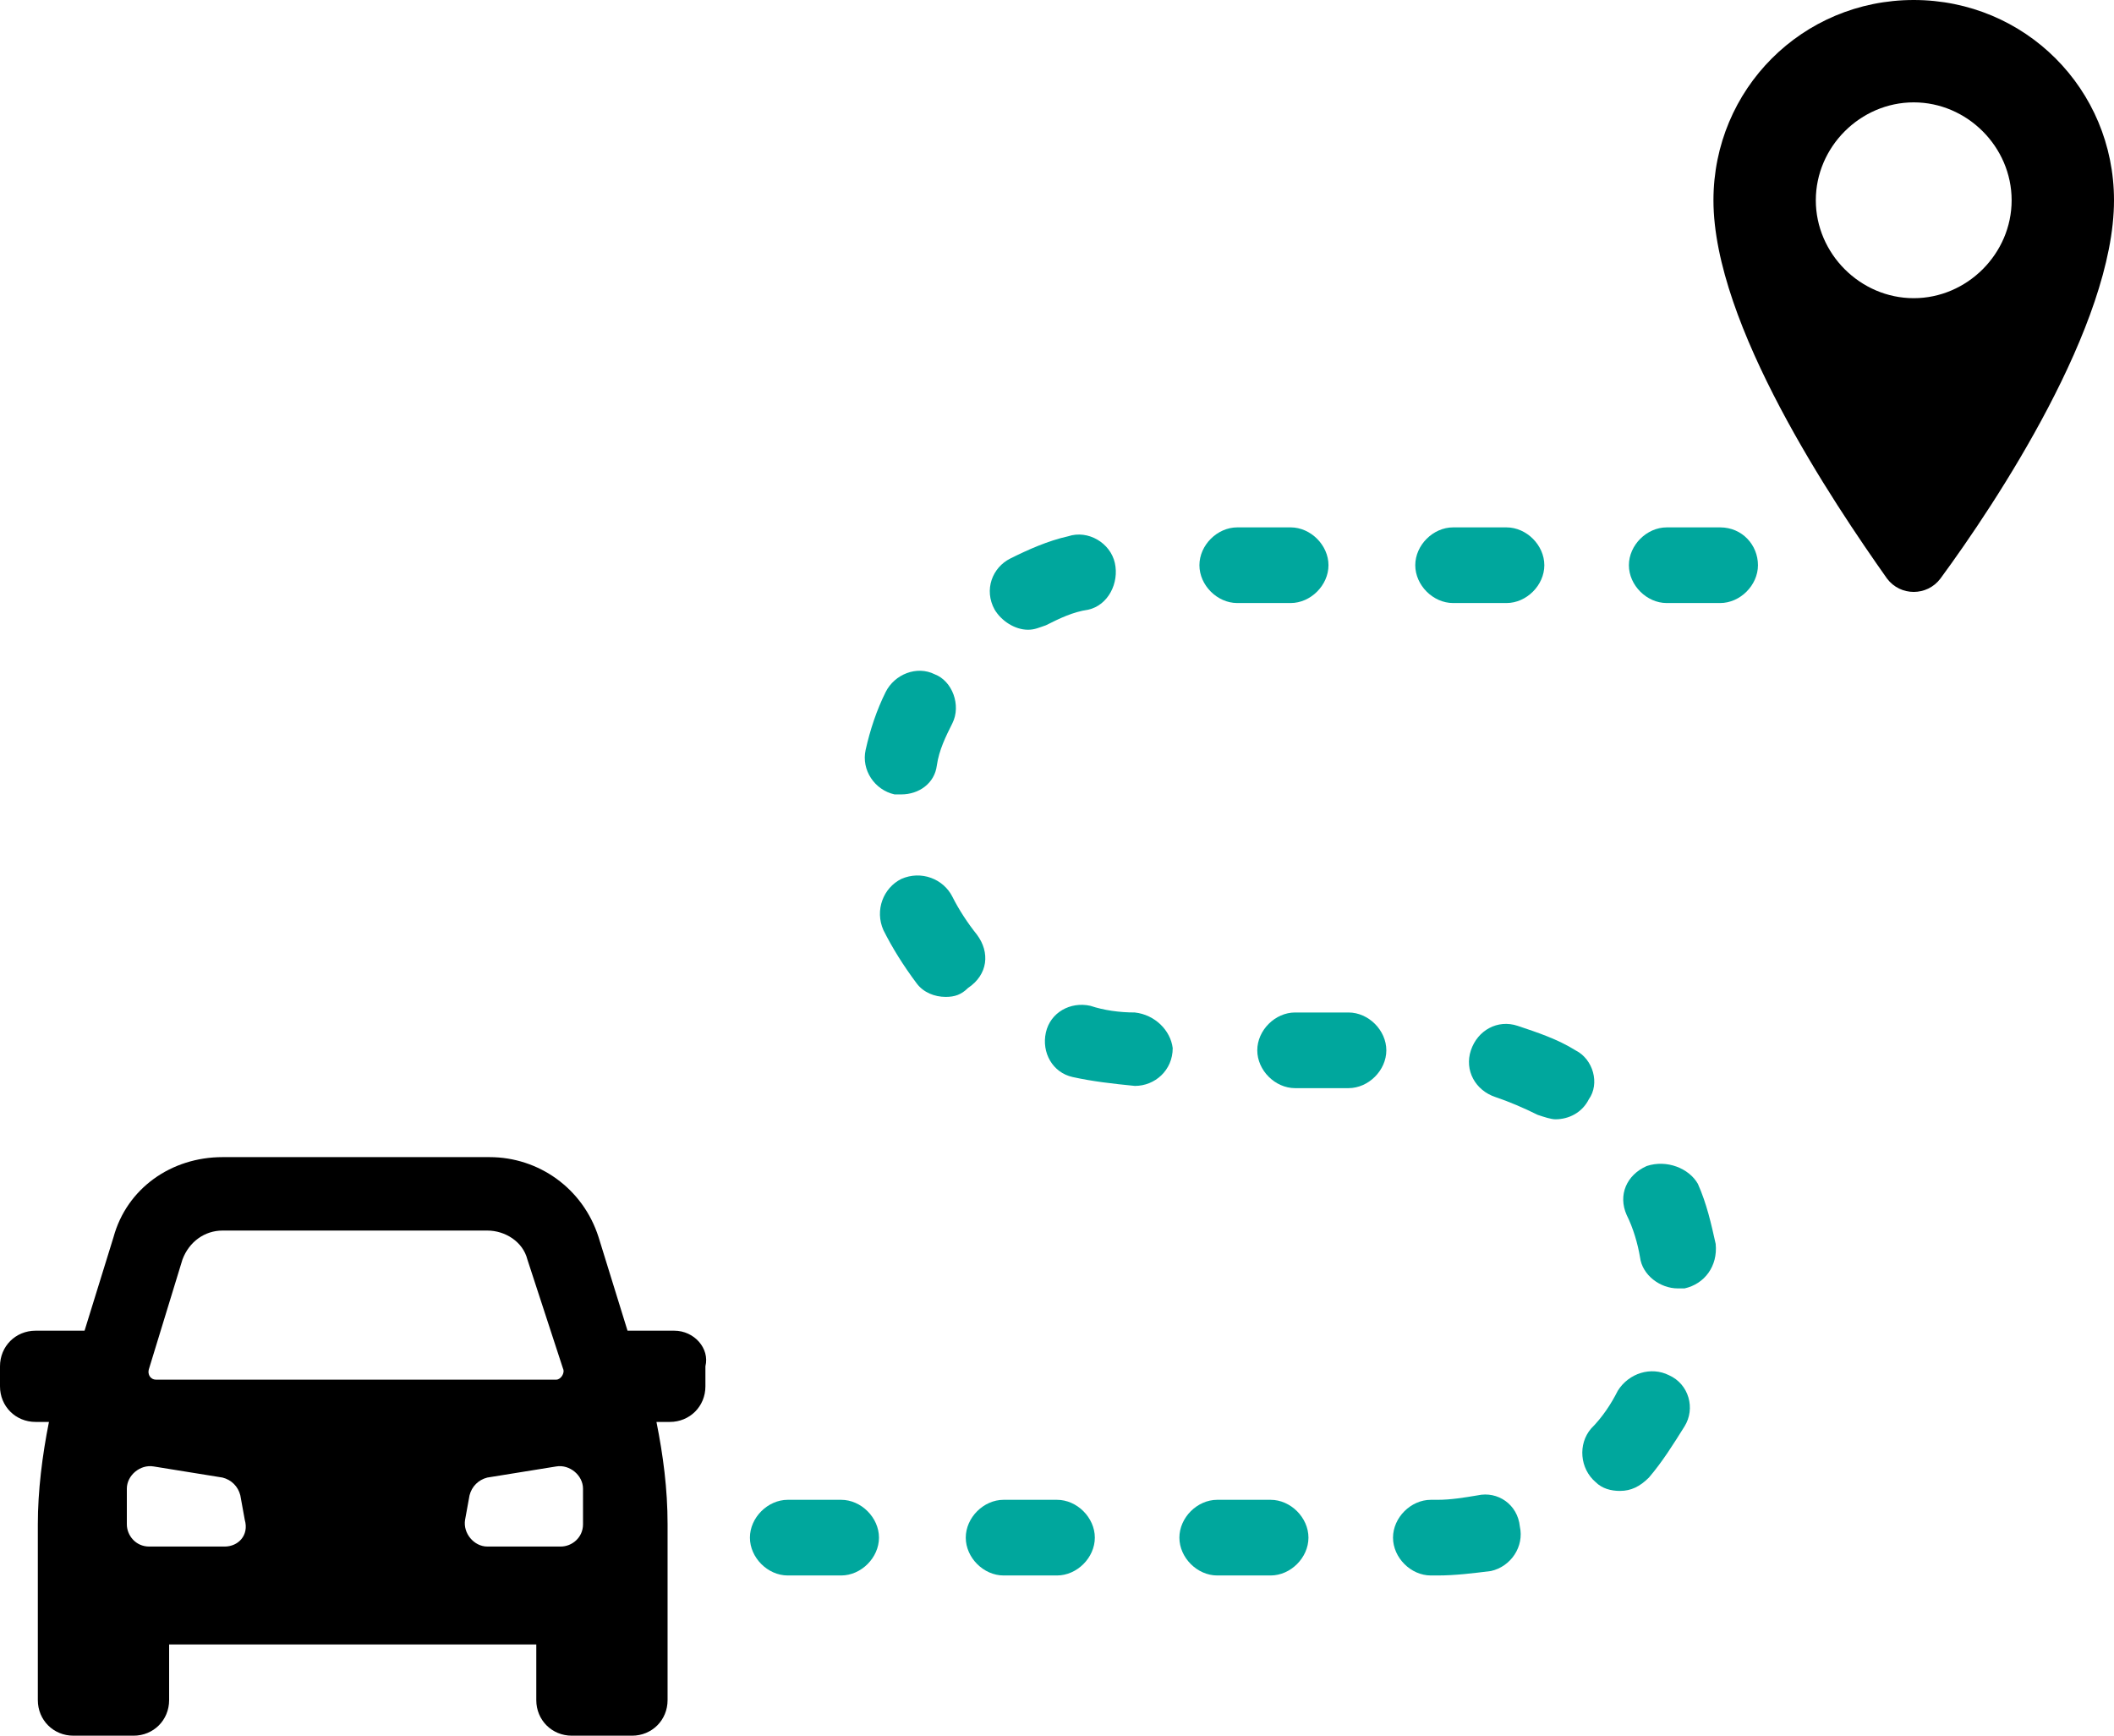
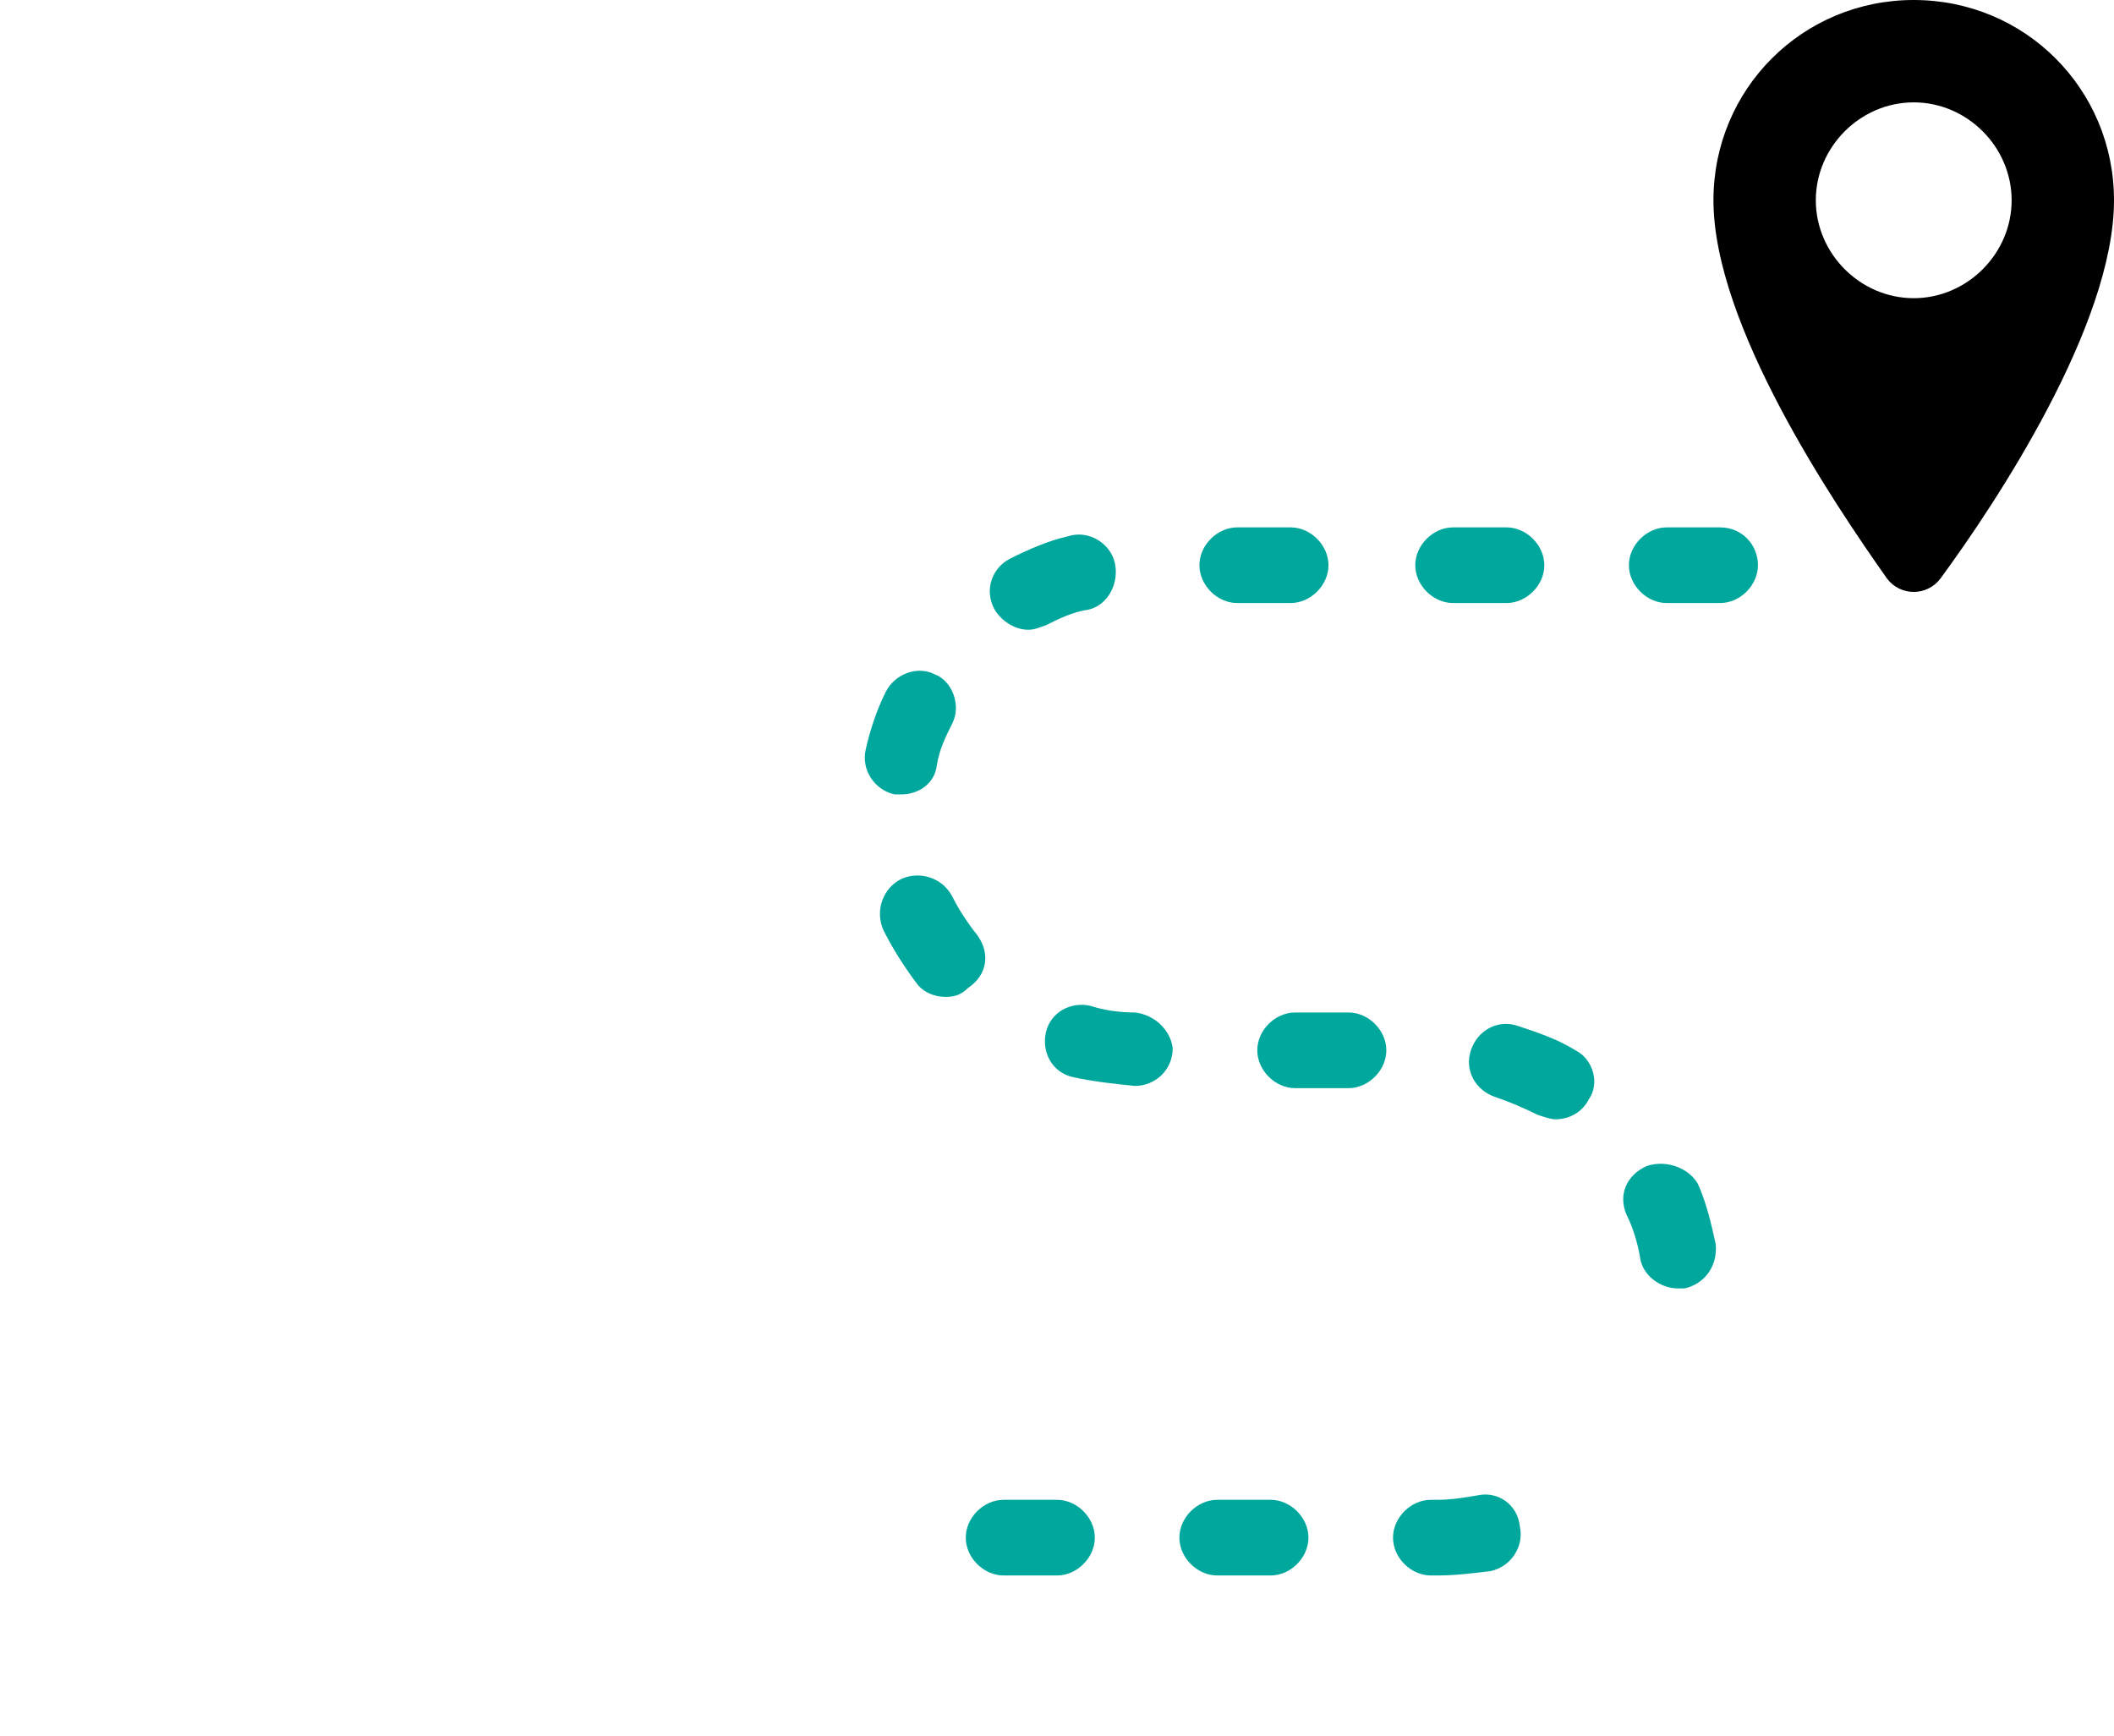
<svg xmlns="http://www.w3.org/2000/svg" version="1.1" id="Calque_1" x="0px" y="0px" viewBox="0 0 95 78" style="enable-background:new 0 0 95 78;" xml:space="preserve">
  <style type="text/css">
	.st0{fill:#00A79D;}
</style>
  <g>
-     <path d="M30.3,59.8h-2.1l-1.3-4.2C26.2,53.4,24.2,52,22,52H10c-2.3,0-4.3,1.4-4.9,3.6l-1.3,4.2H1.6c-0.9,0-1.6,0.7-1.6,1.6v0.9   c0,0.9,0.7,1.6,1.6,1.6h0.6c-0.3,1.5-0.5,3.1-0.5,4.6v7.9c0,0.9,0.7,1.6,1.6,1.6H6c0.9,0,1.6-0.7,1.6-1.6v-2.5h16.5v2.5   c0,0.9,0.7,1.6,1.6,1.6h2.7c0.9,0,1.6-0.7,1.6-1.6v-7.9c0-1.6-0.2-3.1-0.5-4.6h0.6c0.9,0,1.6-0.7,1.6-1.6v-0.9   C31.9,60.6,31.2,59.8,30.3,59.8z M8.2,56.6c0.3-0.8,1-1.3,1.8-1.3h11.9c0.8,0,1.6,0.5,1.8,1.3l1.6,4.9c0.1,0.2-0.1,0.5-0.3,0.5H7   c-0.2,0-0.4-0.2-0.3-0.5L8.2,56.6z M10.1,69.5H6.7c-0.6,0-1-0.5-1-1v-1.6c0-0.6,0.6-1.1,1.2-1l3.1,0.5c0.4,0.1,0.7,0.4,0.8,0.8   l0.2,1.1C11.2,69,10.7,69.5,10.1,69.5z M26.2,68.5c0,0.6-0.5,1-1,1h-3.3c-0.6,0-1.1-0.6-1-1.2l0.2-1.1c0.1-0.4,0.4-0.7,0.8-0.8   l3.1-0.5c0.6-0.1,1.2,0.4,1.2,1L26.2,68.5z" />
    <path d="M86,0c-5,0-9,4-9,9c0,5.6,5.4,13.6,7.8,17c0.6,0.8,1.8,0.8,2.4,0C89.7,22.6,95,14.6,95,9C95,4,91,0,86,0z M86,13.4   c-2.4,0-4.4-2-4.4-4.4s2-4.4,4.4-4.4s4.4,2,4.4,4.4S88.4,13.4,86,13.4z" />
-     <path class="st0" d="M37.8,67.4h-2.4c-0.9,0-1.7,0.8-1.7,1.7s0.8,1.7,1.7,1.7h2.4c0.9,0,1.7-0.8,1.7-1.7S38.7,67.4,37.8,67.4z" />
    <path class="st0" d="M40.5,35.7c0.8,0,1.5-0.5,1.6-1.3c0.1-0.7,0.4-1.3,0.7-1.9c0.4-0.8,0-1.9-0.8-2.2c-0.8-0.4-1.8,0-2.2,0.8   s-0.7,1.7-0.9,2.6s0.4,1.8,1.3,2C40.2,35.7,40.4,35.7,40.5,35.7z" />
    <path class="st0" d="M77.3,23.7h-2.4c-0.9,0-1.7,0.8-1.7,1.7s0.8,1.7,1.7,1.7h2.4c0.9,0,1.7-0.8,1.7-1.7S78.3,23.7,77.3,23.7z" />
    <path class="st0" d="M46.2,28.3c0.3,0,0.5-0.1,0.8-0.2c0.6-0.3,1.2-0.6,1.9-0.7c0.9-0.2,1.4-1.2,1.2-2.1c-0.2-0.9-1.2-1.5-2.1-1.2   c-0.9,0.2-1.8,0.6-2.6,1s-1.2,1.4-0.7,2.3C45,27.9,45.6,28.3,46.2,28.3z" />
    <path class="st0" d="M65.3,27.1h2.4c0.9,0,1.7-0.8,1.7-1.7s-0.8-1.7-1.7-1.7h-2.4c-0.9,0-1.7,0.8-1.7,1.7S64.4,27.1,65.3,27.1z" />
    <path class="st0" d="M55.6,27.1H58c0.9,0,1.7-0.8,1.7-1.7s-0.8-1.7-1.7-1.7h-2.4c-0.9,0-1.7,0.8-1.7,1.7S54.7,27.1,55.6,27.1z" />
    <path class="st0" d="M57.1,67.4h-2.4c-0.9,0-1.7,0.8-1.7,1.7s0.8,1.7,1.7,1.7h2.4c0.9,0,1.7-0.8,1.7-1.7S58,67.4,57.1,67.4z" />
    <path class="st0" d="M66.4,67.2c-0.6,0.1-1.2,0.2-1.8,0.2h-0.3c-0.9,0-1.7,0.8-1.7,1.7s0.8,1.7,1.7,1.7h0.3c0.8,0,1.6-0.1,2.4-0.2   c0.9-0.2,1.5-1.1,1.3-2C68.2,67.6,67.3,67,66.4,67.2z" />
    <path class="st0" d="M70.8,47.2c-0.8-0.5-1.7-0.8-2.6-1.1c-0.9-0.3-1.8,0.2-2.1,1.1c-0.3,0.9,0.2,1.8,1.1,2.1   c0.6,0.2,1.3,0.5,1.9,0.8c0.3,0.1,0.6,0.2,0.8,0.2c0.6,0,1.2-0.3,1.5-0.9C71.9,48.7,71.6,47.6,70.8,47.2z" />
-     <path class="st0" d="M75,61.8c-0.8-0.4-1.8-0.1-2.3,0.7c-0.3,0.6-0.7,1.2-1.2,1.7c-0.6,0.7-0.5,1.8,0.2,2.4   c0.3,0.3,0.7,0.4,1.1,0.4c0.5,0,0.9-0.2,1.3-0.6c0.6-0.7,1.1-1.5,1.6-2.3C76.2,63.3,75.9,62.2,75,61.8z" />
    <path class="st0" d="M60.6,45.5h-2.4c-0.9,0-1.7,0.8-1.7,1.7s0.8,1.7,1.7,1.7h2.4c0.9,0,1.7-0.8,1.7-1.7S61.5,45.5,60.6,45.5z" />
    <path class="st0" d="M74,52.4c-0.9,0.4-1.3,1.3-0.9,2.2c0.3,0.6,0.5,1.3,0.6,1.9c0.1,0.8,0.9,1.4,1.7,1.4c0.1,0,0.2,0,0.3,0   c0.9-0.2,1.5-1,1.4-2c-0.2-0.9-0.4-1.8-0.8-2.7C75.9,52.5,74.9,52.1,74,52.4z" />
    <path class="st0" d="M47.5,67.4h-2.4c-0.9,0-1.7,0.8-1.7,1.7s0.8,1.7,1.7,1.7h2.4c0.9,0,1.7-0.8,1.7-1.7S48.4,67.4,47.5,67.4z" />
    <path class="st0" d="M51,45.5c-0.7,0-1.4-0.1-2-0.3c-0.9-0.2-1.8,0.3-2,1.2s0.3,1.8,1.2,2c0.9,0.2,1.8,0.3,2.8,0.4l0,0   c0.9,0,1.7-0.7,1.7-1.7C52.6,46.3,51.9,45.6,51,45.5z" />
    <path class="st0" d="M43.9,42c-0.4-0.5-0.8-1.1-1.1-1.7c-0.4-0.8-1.4-1.2-2.3-0.8c-0.8,0.4-1.2,1.4-0.8,2.3   c0.4,0.8,0.9,1.6,1.5,2.4c0.3,0.4,0.8,0.6,1.3,0.6c0.4,0,0.7-0.1,1-0.4C44.4,43.8,44.5,42.8,43.9,42z" />
  </g>
</svg>